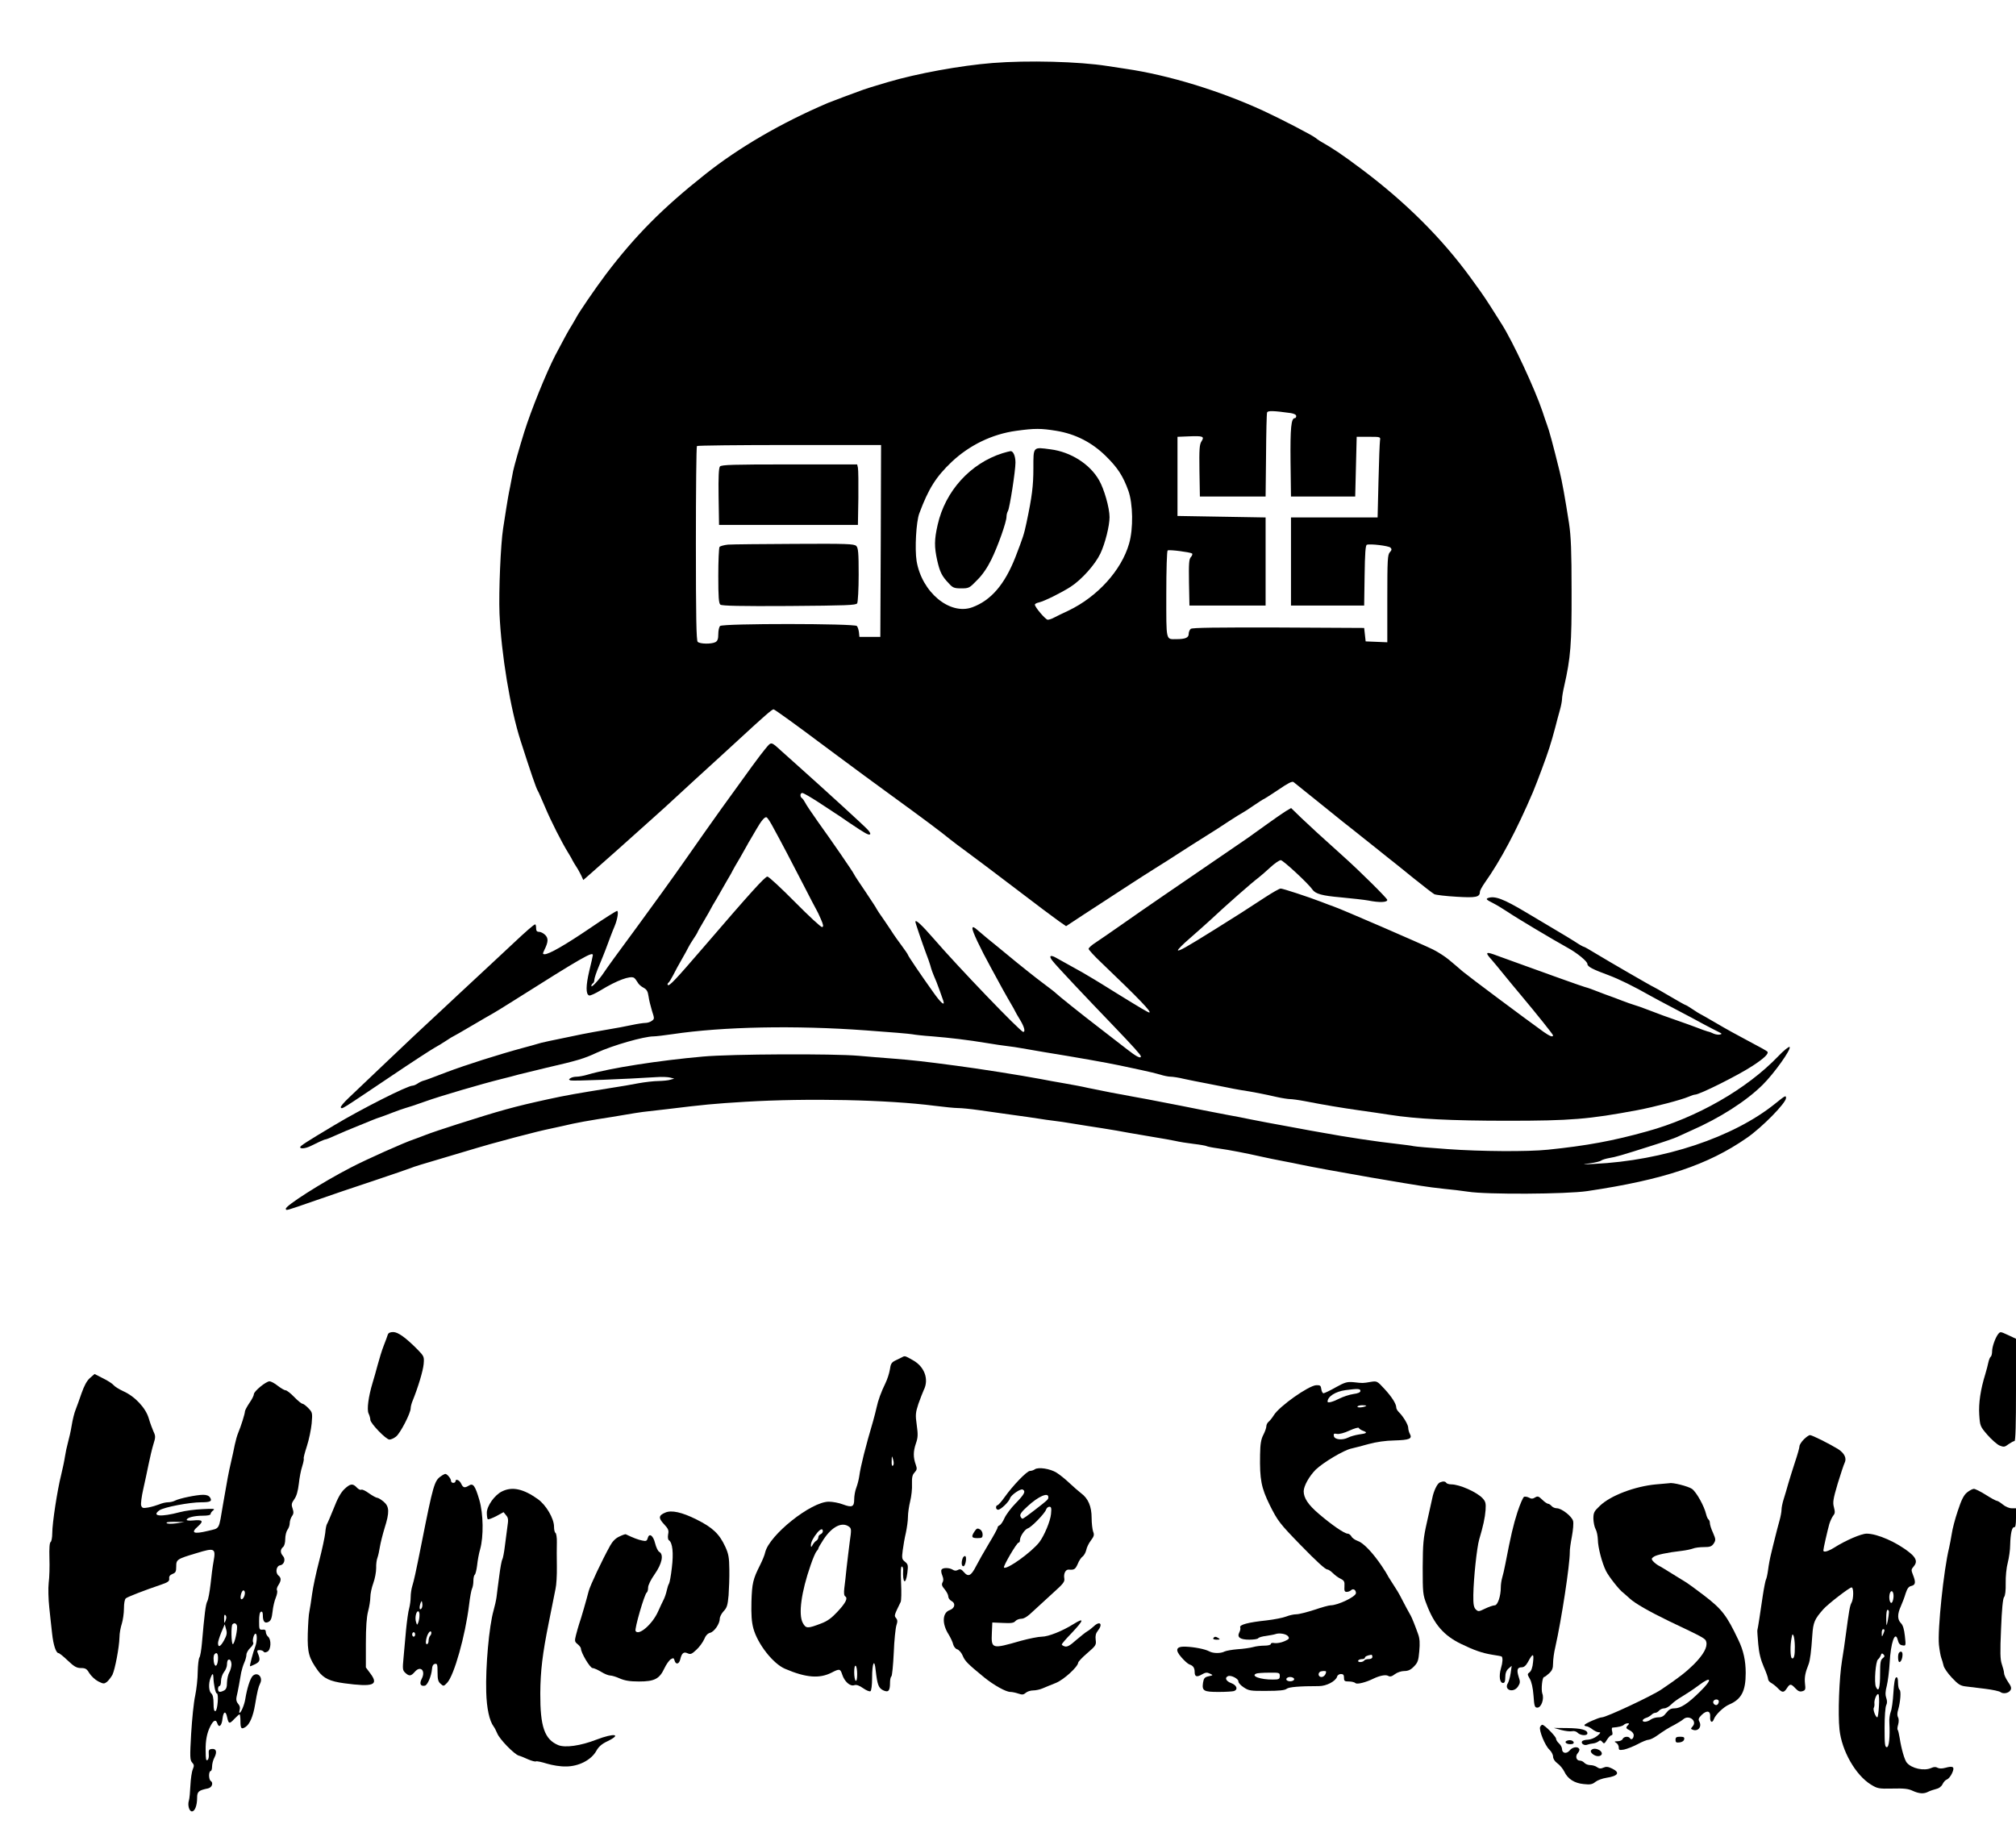
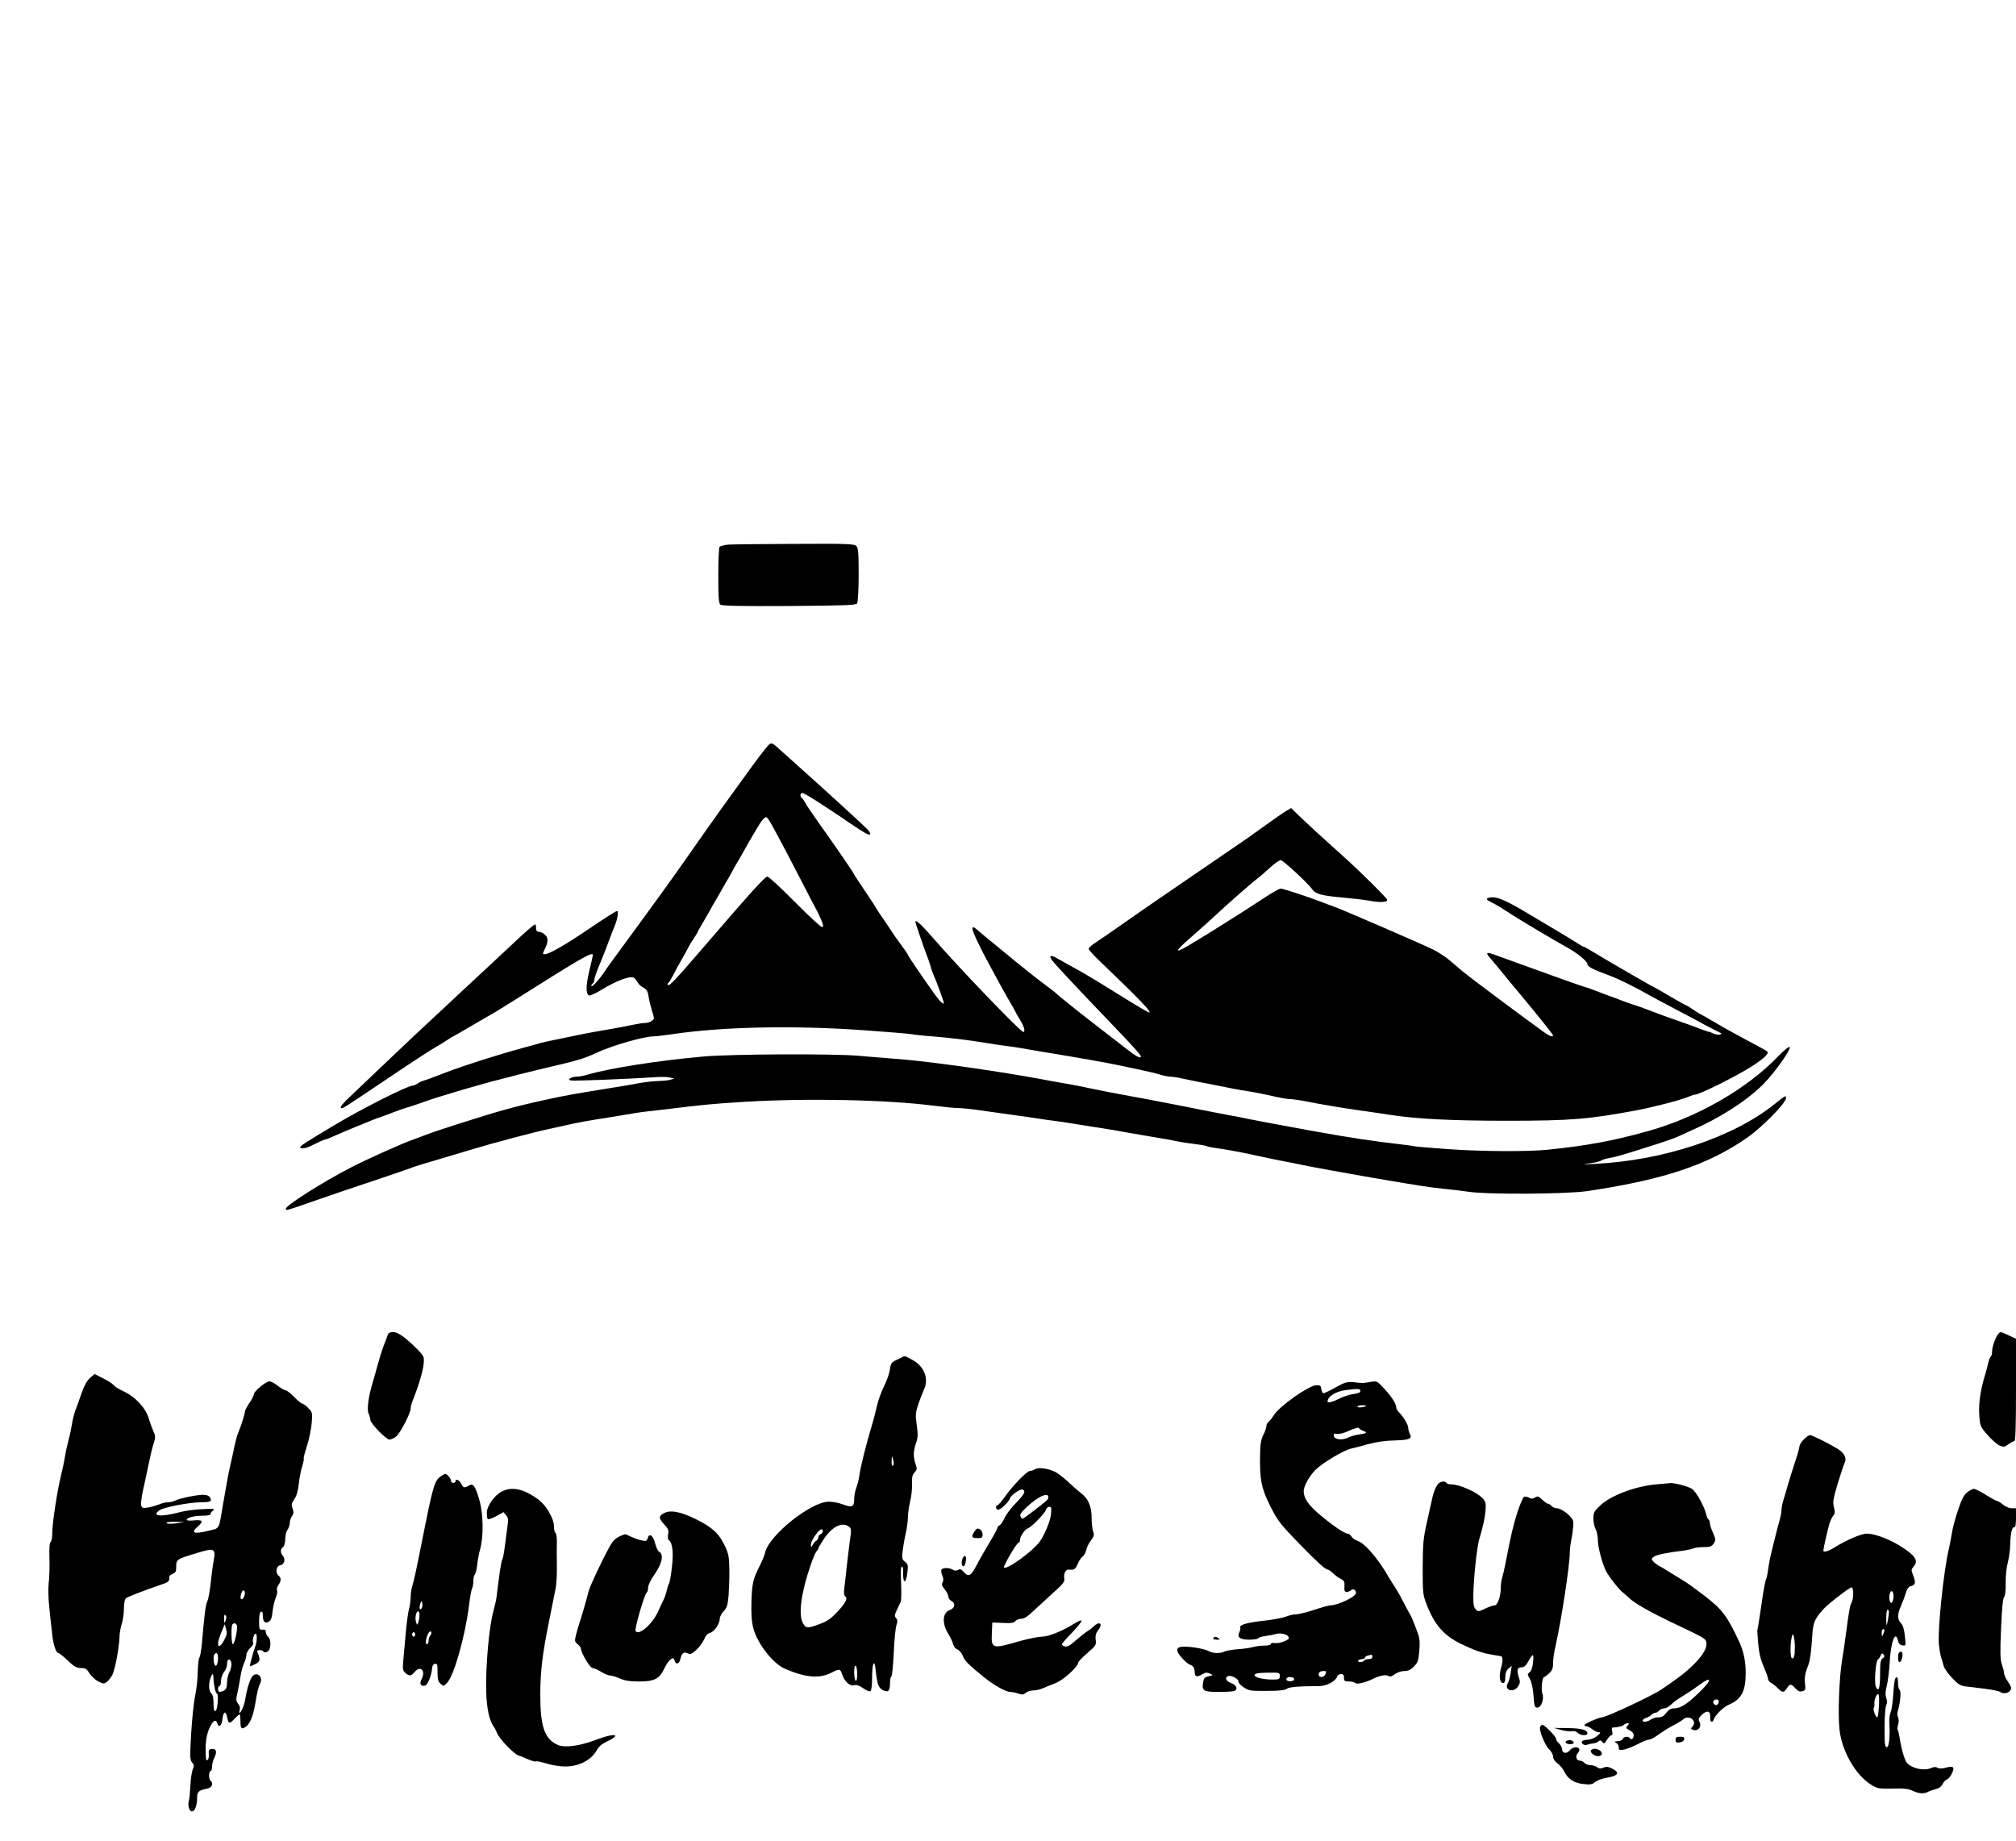
<svg xmlns="http://www.w3.org/2000/svg" version="1.0" width="1350pt" height="1233pt" viewBox="0 0 1350 1233" preserveAspectRatio="xMidYMid meet">
  <g transform="translate(0,1233) scale(0.1,-0.1)" fill="#000000" stroke="none">
-     <path d="M6645 11908 c-213 -17 -504 -70 -700 -128 -16 -5 -52 -16 -80 -24 -27 -8 -66 -20 -85 -27 -57 -20 -213 -79 -235 -88 -310 -132 -598 -299 -825 -480 -284 -225 -467 -410 -662 -667 -70 -93 -186 -262 -201 -294 -4 -8 -16 -28 -26 -45 -21 -32 -58 -100 -113 -205 -61 -119 -161 -365 -208 -515 -32 -103 -67 -226 -74 -260 -3 -16 -12 -64 -20 -105 -9 -41 -20 -106 -26 -145 -6 -38 -15 -99 -21 -135 -16 -101 -30 -421 -24 -570 12 -271 72 -635 141 -850 67 -209 104 -317 115 -335 4 -5 25 -54 48 -107 41 -98 113 -239 155 -307 12 -20 26 -43 29 -51 4 -8 16 -28 27 -45 11 -16 25 -43 33 -59 l13 -29 39 34 c22 19 108 95 191 169 82 74 186 167 229 205 43 39 83 75 89 80 6 6 97 89 201 185 105 95 237 217 294 269 169 156 221 201 231 201 7 0 162 -112 315 -227 17 -13 64 -47 105 -78 41 -30 86 -64 100 -74 14 -11 131 -97 260 -191 224 -163 333 -244 403 -301 18 -14 68 -53 113 -85 44 -32 190 -142 324 -244 133 -102 264 -200 290 -218 l49 -34 120 79 c202 131 240 156 315 205 39 26 112 72 161 103 50 31 124 78 165 105 41 27 116 74 165 105 50 31 124 78 165 106 41 27 82 52 90 56 8 4 43 26 77 50 35 24 65 43 68 43 2 0 45 28 95 61 64 44 93 59 102 52 7 -6 71 -57 142 -114 70 -57 157 -126 191 -154 35 -27 100 -79 145 -115 45 -36 110 -87 144 -115 35 -27 117 -93 182 -146 66 -53 128 -101 139 -107 11 -5 78 -13 148 -17 131 -8 157 -3 157 33 0 8 15 35 33 61 105 148 213 351 322 606 7 17 20 49 29 73 9 23 23 60 31 82 45 121 61 171 90 280 9 36 23 88 31 116 8 28 14 61 14 73 0 12 6 50 14 84 44 193 51 283 50 637 0 273 -4 368 -17 455 -26 168 -47 284 -63 348 -44 178 -70 276 -86 317 -5 13 -18 51 -29 85 -51 151 -198 467 -273 585 -23 36 -57 90 -76 120 -19 30 -49 75 -67 100 -18 25 -47 65 -65 90 -192 264 -436 507 -731 728 -131 98 -189 137 -277 187 -10 6 -24 16 -31 22 -24 19 -228 125 -349 181 -291 134 -634 239 -920 281 -30 5 -86 13 -125 19 -190 30 -532 39 -770 20z m1998 -2344 c23 -4 37 -11 37 -20 0 -8 -4 -14 -9 -14 -25 0 -31 -63 -29 -290 l3 -235 215 0 215 0 5 200 5 200 80 0 c80 0 80 0 76 -25 -2 -14 -7 -135 -10 -270 l-6 -245 -290 0 -290 0 0 -295 0 -295 245 0 245 0 3 202 c2 148 6 202 15 205 22 8 146 -7 158 -19 10 -10 9 -17 -4 -31 -15 -16 -17 -51 -17 -311 l0 -292 -72 3 -73 3 -5 45 -5 45 -574 3 c-415 1 -578 -1 -587 -9 -8 -6 -14 -22 -14 -34 0 -25 -22 -35 -82 -35 -72 0 -68 -19 -68 300 0 165 4 291 9 294 10 7 148 -11 163 -20 5 -3 2 -14 -7 -24 -13 -14 -15 -42 -13 -171 l3 -154 255 0 255 0 0 295 0 295 -295 5 -295 5 0 265 0 265 74 3 c97 4 108 0 87 -33 -14 -21 -16 -52 -14 -198 l3 -172 220 0 220 0 3 275 c1 151 4 281 7 288 5 13 42 12 158 -4z m-1569 -119 c128 -21 239 -78 332 -170 79 -78 114 -132 150 -231 31 -87 34 -254 5 -354 -51 -179 -212 -356 -406 -449 -39 -18 -82 -39 -97 -47 -14 -8 -33 -14 -42 -14 -14 0 -86 84 -86 101 0 5 12 12 28 15 39 10 148 64 212 105 74 48 164 149 199 223 32 68 61 185 61 243 0 62 -36 188 -70 247 -61 108 -190 190 -325 207 -119 16 -115 20 -115 -126 0 -118 -9 -190 -46 -365 -17 -80 -23 -97 -74 -230 -72 -184 -164 -291 -290 -337 -150 -54 -337 101 -372 310 -13 81 -3 263 18 319 62 166 111 244 217 345 119 112 271 186 432 208 123 17 165 17 269 0z m-1176 -737 l-3 -643 -70 0 -70 0 -3 30 c-2 17 -8 36 -14 43 -15 17 -898 18 -916 0 -7 -7 -12 -31 -12 -55 0 -32 -5 -45 -19 -53 -27 -14 -104 -13 -119 2 -9 9 -12 169 -12 658 0 356 3 650 7 653 3 4 282 7 620 7 l613 0 -2 -642z" />
-     <path d="M6713 9295 c-215 -68 -383 -253 -434 -479 -23 -101 -23 -148 -3 -239 18 -78 31 -105 78 -154 26 -29 36 -33 83 -33 51 0 55 2 106 55 35 34 69 84 95 137 44 89 102 253 102 288 0 12 4 29 10 39 12 23 50 269 50 323 0 44 -15 78 -33 77 -7 -1 -31 -7 -54 -14z" />
-     <path d="M4821 9206 c-8 -9 -11 -72 -9 -202 l3 -189 465 0 465 0 3 180 c1 99 0 190 -3 203 l-5 22 -454 0 c-373 0 -456 -2 -465 -14z" />
    <path d="M4875 8683 c-27 -3 -53 -10 -57 -16 -4 -7 -8 -94 -8 -193 0 -143 3 -184 14 -193 10 -8 134 -11 460 -9 384 3 448 5 456 18 5 8 10 95 10 192 0 147 -3 179 -16 192 -14 14 -63 16 -412 14 -218 -1 -419 -3 -447 -5z" />
    <path d="M5123 7313 c-35 -42 -100 -131 -292 -398 -47 -65 -163 -230 -249 -353 -56 -81 -232 -325 -314 -436 -135 -183 -199 -271 -223 -307 -32 -49 -85 -106 -85 -92 0 7 5 15 10 18 6 3 10 14 10 24 0 10 14 52 31 92 17 41 37 90 44 109 22 59 46 124 60 156 20 47 29 104 17 104 -6 0 -87 -51 -179 -114 -168 -114 -276 -176 -306 -176 -13 0 -14 3 -2 28 27 54 28 79 6 101 -12 12 -30 21 -41 21 -15 0 -20 7 -20 25 0 14 -3 25 -6 25 -8 0 -61 -46 -149 -129 -38 -36 -106 -99 -150 -140 -44 -41 -141 -131 -215 -200 -74 -69 -161 -151 -194 -181 -86 -80 -95 -88 -297 -280 -101 -96 -211 -201 -244 -232 -33 -31 -57 -60 -53 -64 11 -11 -12 -25 338 210 139 94 269 178 289 189 20 11 55 32 79 48 24 16 45 29 47 29 2 0 59 33 127 73 68 40 130 76 138 80 8 4 70 42 138 85 465 294 533 332 532 306 0 -5 -11 -53 -24 -106 -23 -98 -24 -156 -1 -164 7 -3 42 13 78 35 108 66 198 99 223 83 6 -4 16 -17 23 -29 6 -13 24 -29 40 -37 22 -12 29 -24 34 -58 3 -24 14 -67 23 -97 17 -52 17 -54 -1 -67 -10 -8 -30 -14 -43 -14 -13 0 -54 -6 -91 -14 -36 -8 -111 -22 -166 -31 -55 -9 -129 -23 -165 -30 -214 -44 -278 -57 -300 -65 -14 -4 -54 -16 -90 -25 -174 -47 -390 -116 -520 -165 -118 -45 -136 -52 -155 -57 -11 -3 -29 -12 -40 -20 -11 -7 -25 -13 -32 -13 -34 0 -341 -155 -528 -267 -184 -110 -224 -136 -225 -145 0 -13 36 -9 69 7 17 8 45 22 62 30 17 8 35 15 39 15 5 0 37 13 72 29 35 16 88 38 118 50 55 22 68 28 125 51 17 7 41 16 55 20 14 5 50 18 80 30 30 12 69 25 85 30 29 8 58 18 135 45 91 33 373 116 510 150 36 9 88 22 115 30 28 7 111 27 185 45 207 48 249 60 337 101 106 49 316 109 380 109 15 0 73 7 128 15 335 50 820 60 1295 25 157 -11 296 -23 310 -26 14 -3 75 -10 135 -14 119 -10 232 -23 365 -45 47 -8 108 -17 135 -20 28 -3 73 -10 100 -15 28 -5 93 -16 145 -25 222 -36 415 -70 510 -90 36 -8 101 -22 145 -31 44 -9 100 -23 124 -30 25 -8 56 -14 70 -14 14 0 55 -6 91 -15 36 -8 103 -21 150 -30 47 -9 106 -21 132 -26 26 -6 71 -14 100 -19 68 -10 156 -27 238 -46 36 -8 76 -14 89 -14 13 0 58 -6 100 -14 133 -26 243 -44 361 -61 63 -9 156 -22 205 -30 178 -28 412 -40 790 -40 424 0 544 10 870 71 115 22 291 68 343 90 18 8 37 14 43 14 30 0 288 129 384 192 80 52 113 84 99 97 -5 5 -61 36 -124 69 -63 33 -161 87 -218 121 -57 33 -105 61 -107 61 -2 0 -24 14 -48 30 -25 17 -47 30 -50 30 -3 0 -51 27 -107 60 -56 33 -103 60 -105 60 -5 0 -314 179 -391 226 -39 24 -74 44 -78 44 -4 0 -31 15 -59 34 -29 18 -79 49 -112 68 -33 20 -130 77 -215 128 -154 92 -211 113 -257 96 -14 -6 -8 -12 32 -32 28 -14 75 -43 105 -63 51 -35 297 -182 400 -239 62 -34 130 -90 130 -107 0 -18 35 -36 141 -75 72 -27 166 -73 286 -141 21 -12 94 -51 163 -87 69 -36 157 -83 195 -104 39 -20 81 -43 95 -49 22 -11 23 -13 6 -17 -10 -2 -28 1 -40 6 -11 6 -30 13 -41 15 -11 3 -45 15 -75 27 -30 11 -86 32 -125 45 -75 26 -117 41 -205 75 -30 12 -68 25 -85 30 -16 5 -55 18 -85 30 -30 12 -66 25 -80 30 -14 5 -50 18 -80 30 -30 12 -68 26 -85 30 -16 5 -75 25 -130 45 -55 20 -119 42 -142 51 -23 8 -79 28 -125 45 -46 17 -94 34 -108 39 -14 5 -50 18 -80 29 -81 31 -89 27 -42 -25 15 -17 52 -62 82 -99 30 -37 82 -100 115 -139 108 -129 215 -263 215 -269 0 -14 -22 -6 -63 23 -131 94 -499 369 -541 404 -26 23 -68 58 -93 79 -25 21 -73 52 -107 69 -64 32 -622 274 -666 288 -14 5 -50 18 -80 30 -88 34 -259 90 -274 90 -8 0 -54 -26 -103 -58 -120 -79 -197 -128 -335 -214 -197 -123 -241 -147 -250 -142 -4 3 31 39 80 81 48 42 110 97 137 122 110 103 276 249 324 285 14 11 49 41 78 68 28 26 60 48 70 48 15 0 184 -156 211 -196 21 -30 65 -42 191 -53 73 -7 156 -16 183 -21 75 -15 128 -13 128 4 0 10 -181 190 -294 291 -156 140 -223 202 -281 257 l-69 67 -36 -21 c-19 -12 -73 -49 -120 -83 -47 -34 -107 -77 -134 -96 -119 -82 -405 -277 -561 -384 -93 -64 -224 -154 -290 -201 -66 -46 -141 -98 -167 -115 -27 -17 -48 -36 -48 -43 0 -6 39 -49 88 -95 248 -237 338 -331 318 -331 -7 0 -57 29 -217 128 -74 46 -143 89 -154 95 -56 34 -96 57 -155 89 -36 20 -79 44 -97 54 -40 23 -52 13 -24 -21 23 -31 228 -248 407 -434 131 -137 184 -195 184 -205 0 -17 -31 -1 -92 47 -37 28 -122 95 -190 147 -115 88 -277 218 -288 230 -3 4 -43 35 -90 70 -47 35 -123 96 -170 134 -47 39 -108 89 -135 111 -53 42 -77 63 -129 107 -24 21 -32 24 -34 13 -4 -16 51 -132 124 -265 22 -41 58 -106 79 -145 21 -38 47 -83 57 -100 10 -16 21 -37 25 -45 4 -8 19 -36 35 -61 27 -45 36 -79 20 -79 -18 0 -438 437 -600 625 -81 93 -122 131 -122 112 0 -8 49 -151 70 -207 12 -30 25 -68 30 -85 7 -27 13 -45 41 -110 9 -21 36 -98 46 -127 12 -39 -17 -14 -69 60 -78 109 -168 242 -168 248 0 3 -19 31 -42 62 -24 32 -47 65 -53 74 -5 9 -34 51 -62 93 -29 41 -53 77 -53 79 0 3 -33 53 -73 113 -41 60 -76 113 -78 119 -6 15 -154 230 -240 349 -43 61 -83 120 -88 132 -6 11 -15 24 -20 28 -15 9 -14 35 2 35 7 0 56 -28 108 -62 53 -35 103 -67 111 -73 9 -5 49 -32 89 -60 114 -77 137 -90 146 -81 4 3 -4 18 -18 32 -26 28 -271 252 -469 429 -36 32 -83 74 -105 94 -75 68 -68 67 -112 14z m46 -508 c60 -109 138 -258 213 -404 43 -84 82 -159 86 -165 4 -6 17 -33 29 -61 17 -39 19 -51 8 -53 -7 -2 -89 74 -181 167 -93 94 -176 171 -185 171 -16 0 -109 -102 -432 -478 -186 -216 -225 -257 -235 -248 -3 4 -2 10 3 14 6 4 20 27 33 52 12 25 38 72 57 105 19 33 39 69 44 80 5 11 21 37 35 58 14 21 26 40 26 42 0 3 19 37 43 77 24 40 46 80 50 88 4 8 13 24 20 35 7 11 30 51 52 90 22 38 45 79 52 90 7 11 15 27 19 35 4 8 26 47 49 85 22 39 44 77 48 85 4 8 13 24 20 35 7 11 25 43 41 70 35 61 57 86 69 82 5 -1 21 -25 36 -52z" />
    <path d="M11907 5256 c-210 -219 -546 -411 -877 -502 -229 -64 -403 -96 -665 -123 -136 -14 -450 -12 -670 4 -115 8 -219 17 -230 20 -11 3 -60 9 -110 15 -130 14 -343 46 -505 76 -47 8 -119 21 -160 29 -183 33 -259 48 -320 60 -36 8 -105 21 -155 30 -49 9 -119 23 -155 30 -36 7 -103 21 -150 30 -47 9 -116 22 -155 30 -38 8 -110 21 -160 30 -101 18 -220 41 -310 60 -33 8 -103 21 -155 30 -52 9 -126 22 -165 30 -134 25 -398 67 -565 89 -218 29 -292 37 -418 47 -70 5 -174 14 -232 19 -171 15 -852 12 -1041 -5 -296 -26 -627 -78 -773 -121 -26 -8 -60 -14 -75 -14 -14 0 -33 -4 -41 -10 -13 -8 -12 -10 1 -15 14 -5 373 9 572 22 38 3 81 1 95 -3 l27 -7 -25 -7 c-14 -5 -50 -8 -80 -9 -30 0 -91 -7 -135 -15 -44 -9 -123 -22 -175 -30 -255 -41 -305 -50 -430 -77 -233 -51 -318 -75 -610 -168 -85 -27 -180 -59 -210 -71 -30 -12 -66 -25 -80 -30 -61 -20 -317 -134 -422 -189 -192 -99 -441 -258 -434 -276 4 -12 -11 -17 196 55 96 34 274 94 395 134 121 41 231 78 245 84 23 10 60 21 330 101 190 57 235 69 370 105 130 34 179 46 250 61 41 9 102 22 135 30 33 7 107 21 165 30 58 9 141 22 185 30 44 8 98 16 120 19 22 2 96 11 165 19 245 30 308 36 520 49 422 25 951 14 1270 -27 63 -8 133 -15 155 -15 22 0 85 -6 140 -14 55 -8 154 -22 220 -31 66 -9 145 -20 175 -25 30 -5 78 -12 105 -15 28 -3 88 -12 135 -20 47 -8 132 -21 190 -30 58 -9 139 -23 180 -31 41 -7 118 -20 170 -29 52 -8 115 -20 140 -25 25 -6 80 -15 123 -20 43 -5 82 -12 87 -15 5 -3 39 -10 77 -15 78 -11 186 -32 288 -55 39 -9 104 -22 146 -30 43 -8 97 -19 120 -24 60 -13 278 -53 469 -86 224 -38 259 -44 330 -55 41 -7 113 -16 160 -21 47 -4 119 -13 160 -19 123 -20 660 -17 800 4 511 76 807 175 1069 357 101 70 261 233 261 266 0 20 -5 17 -72 -37 -280 -226 -748 -382 -1213 -404 -84 -5 -86 -4 -27 4 35 5 69 13 75 19 7 5 30 12 52 16 47 8 79 17 280 81 83 26 161 53 175 60 14 6 54 25 90 41 197 86 373 199 484 309 77 76 194 241 180 253 -5 4 -40 -24 -77 -63z" />
    <path d="M2597 3393 c-3 -10 -15 -43 -27 -73 -12 -30 -30 -89 -41 -130 -11 -41 -26 -95 -34 -120 -28 -93 -39 -178 -27 -205 7 -14 12 -34 12 -43 1 -24 105 -132 128 -132 11 0 30 9 44 20 28 21 98 157 98 189 0 11 6 35 14 53 35 86 69 198 73 244 4 48 3 52 -40 96 -80 81 -132 118 -164 118 -21 0 -32 -6 -36 -17z" />
    <path d="M13381 3397 c-19 -24 -41 -85 -41 -116 0 -16 -4 -32 -9 -36 -5 -3 -12 -20 -16 -38 -3 -17 -13 -52 -20 -77 -33 -106 -46 -197 -41 -274 5 -75 6 -78 55 -135 28 -32 65 -64 81 -71 28 -11 34 -11 60 9 16 11 34 21 40 21 7 0 10 112 10 343 l0 342 -49 23 c-57 26 -55 26 -70 9z" />
    <path d="M6040 3241 c-8 -4 -28 -14 -45 -22 -25 -12 -31 -23 -36 -60 -4 -25 -17 -65 -29 -90 -30 -61 -50 -117 -60 -164 -5 -22 -15 -62 -23 -90 -52 -176 -84 -304 -93 -370 -3 -22 -12 -57 -20 -78 -8 -20 -14 -55 -14 -78 0 -50 -15 -56 -76 -33 -26 10 -68 18 -94 18 -119 0 -398 -223 -426 -339 -3 -17 -19 -55 -34 -85 -48 -95 -54 -122 -58 -245 -2 -89 1 -135 13 -180 29 -105 132 -236 212 -270 140 -60 230 -67 311 -26 54 28 59 27 72 -13 15 -46 52 -80 80 -71 15 5 33 -1 60 -20 21 -15 44 -24 49 -20 6 3 11 41 11 88 0 103 16 135 24 51 11 -95 19 -118 50 -133 35 -16 46 -5 46 51 0 20 4 39 9 42 5 3 12 74 16 158 3 84 12 167 18 185 8 24 8 35 -3 48 -13 16 -13 17 31 107 5 9 6 67 3 128 -3 71 -2 110 5 110 5 0 9 -10 9 -22 -5 -90 17 -106 28 -21 6 51 5 58 -16 75 -20 16 -22 23 -15 76 4 31 13 84 21 117 7 33 14 81 14 107 0 25 7 73 15 105 8 32 14 84 12 115 -1 44 2 61 17 77 17 19 18 26 8 54 -17 48 -17 87 1 140 14 40 15 59 6 124 -10 69 -8 83 11 142 13 36 29 78 36 93 36 71 5 156 -72 199 -55 31 -54 31 -74 20z m-60 -725 c-7 -7 -10 4 -9 30 1 39 1 39 10 9 5 -18 5 -33 -1 -39z m-295 -409 c17 -13 17 -20 5 -103 -6 -49 -16 -127 -21 -174 -5 -47 -11 -107 -15 -134 -4 -33 -2 -51 6 -56 19 -12 4 -43 -53 -104 -38 -41 -67 -62 -107 -77 -93 -36 -103 -35 -124 3 -31 57 -10 208 52 386 15 45 34 88 40 94 7 7 12 15 12 19 0 4 15 30 34 59 57 87 124 121 171 87z m-175 -31 c0 -8 -7 -16 -15 -20 -8 -3 -15 -12 -15 -20 0 -8 -6 -19 -13 -23 -8 -4 -19 -17 -25 -28 -10 -18 -11 -18 -12 -2 0 20 17 52 44 85 22 25 36 28 36 8z m230 -957 c0 -31 -4 -48 -10 -44 -5 3 -10 29 -10 56 0 31 4 48 10 44 6 -3 10 -29 10 -56z" />
    <path d="M602 3102 c-21 -19 -38 -51 -56 -102 -14 -41 -32 -91 -40 -111 -8 -19 -20 -67 -26 -105 -6 -38 -18 -89 -25 -114 -7 -25 -16 -67 -20 -94 -4 -28 -16 -84 -26 -125 -25 -99 -59 -320 -59 -387 0 -29 -5 -56 -11 -60 -7 -4 -10 -42 -8 -108 2 -55 0 -130 -5 -166 -4 -36 -2 -110 4 -165 6 -55 14 -134 19 -175 8 -75 26 -130 43 -130 5 0 33 -22 62 -50 43 -41 60 -50 88 -50 30 0 39 -5 56 -34 12 -19 38 -44 59 -55 36 -18 40 -18 60 -3 11 10 27 31 36 47 17 36 45 181 47 250 0 28 8 69 16 93 7 23 14 69 14 101 0 35 5 62 13 68 12 10 128 55 232 90 50 17 60 24 58 42 -2 15 5 24 22 31 21 8 25 16 25 49 0 48 4 51 138 91 120 37 128 32 112 -56 -6 -32 -15 -101 -20 -152 -6 -51 -15 -103 -22 -115 -11 -21 -19 -86 -36 -282 -4 -44 -11 -87 -17 -95 -5 -8 -10 -51 -11 -95 0 -44 -8 -116 -17 -160 -10 -44 -21 -158 -27 -254 -9 -156 -8 -177 6 -193 14 -15 15 -22 5 -46 -7 -16 -14 -65 -16 -108 -2 -43 -6 -89 -10 -101 -10 -31 2 -73 20 -73 20 0 35 40 35 91 0 42 10 50 73 63 27 6 38 38 17 51 -5 3 -10 19 -10 36 0 16 5 29 10 29 6 0 10 14 10 30 0 17 7 45 16 61 19 38 12 61 -18 57 -19 -2 -22 -8 -20 -35 2 -17 -2 -34 -7 -38 -12 -7 -13 -2 -14 65 -1 65 9 115 30 157 21 44 39 52 48 23 11 -34 30 -17 35 31 6 50 22 55 31 9 10 -45 15 -46 48 -11 16 17 32 31 35 31 3 0 6 -20 6 -43 0 -53 6 -60 35 -41 27 18 50 70 63 149 15 89 22 118 34 142 21 42 -18 81 -50 50 -17 -17 -38 -84 -49 -152 -6 -40 -29 -95 -39 -95 -3 0 -2 9 1 21 4 13 1 27 -10 39 -12 14 -15 27 -11 47 4 15 11 51 16 78 5 28 12 66 15 85 4 19 13 49 21 67 8 17 14 41 14 52 0 12 12 33 26 46 14 13 23 28 20 34 -9 13 4 61 15 61 12 0 11 -53 -2 -87 -14 -35 -38 -127 -35 -131 2 -1 17 5 35 14 33 17 36 29 16 77 -5 13 -2 17 13 17 12 0 24 -5 27 -10 4 -7 13 -7 26 0 24 13 27 81 4 100 -8 7 -15 21 -15 31 0 13 -6 18 -22 16 -22 -2 -23 2 -23 57 0 39 4 61 13 63 8 3 12 -5 12 -24 0 -42 13 -57 38 -44 16 8 22 25 27 68 3 32 13 74 22 95 8 20 12 41 8 48 -4 6 0 22 9 35 20 31 20 49 0 65 -22 19 -14 64 12 68 27 4 38 41 19 62 -19 21 -19 44 0 60 9 7 15 29 15 54 0 23 7 51 15 62 8 10 15 30 15 44 0 14 7 35 15 47 12 16 12 27 4 52 -9 26 -7 35 12 62 15 21 24 54 30 103 4 39 14 92 23 118 8 25 12 48 10 51 -3 2 7 40 21 83 14 43 28 111 32 152 6 70 5 74 -22 102 -16 17 -34 30 -40 30 -6 0 -31 20 -55 45 -24 25 -50 45 -58 45 -8 0 -31 14 -52 30 -21 17 -46 30 -55 30 -24 0 -105 -67 -105 -86 0 -9 -13 -35 -30 -59 -16 -24 -30 -50 -30 -57 0 -15 -26 -98 -45 -143 -7 -16 -17 -52 -23 -80 -5 -27 -17 -81 -26 -120 -16 -69 -23 -107 -52 -275 -31 -182 -19 -161 -103 -182 -95 -23 -116 -13 -66 30 41 37 33 47 -35 40 -22 -2 -40 0 -40 4 0 15 50 28 106 28 34 0 54 4 54 11 0 7 8 18 18 25 14 11 3 12 -73 8 -49 -2 -117 -11 -150 -20 -128 -34 -193 -28 -138 12 29 21 202 54 281 54 60 0 74 7 59 31 -8 13 -23 19 -47 19 -44 0 -160 -24 -188 -39 -11 -6 -32 -11 -47 -11 -14 0 -41 -6 -59 -14 -18 -7 -51 -17 -74 -21 -35 -6 -41 -4 -47 14 -3 11 3 60 14 108 11 48 27 124 36 168 9 44 23 104 32 133 15 47 15 56 1 85 -8 18 -23 58 -32 89 -20 69 -92 147 -171 182 -28 13 -57 31 -65 41 -7 9 -39 30 -70 45 l-57 29 -31 -27z m578 -973 c-32 -4 -59 -4 -64 2 -6 5 15 9 55 8 l64 -1 -55 -9z m460 -466 c0 -23 -17 -49 -26 -41 -9 10 4 58 16 58 6 0 10 -8 10 -17z m-129 -184 c-9 -23 -10 -22 -10 11 -1 23 2 31 9 24 7 -7 7 -19 1 -35z m75 -33 c8 -20 -15 -126 -27 -126 -10 0 -13 123 -2 133 11 11 23 8 29 -7z m-86 -101 c-24 -43 -40 -50 -40 -17 0 9 10 41 22 71 l23 54 9 -33 c8 -26 5 -40 -14 -75z m-40 -117 c0 -42 -14 -67 -24 -43 -8 22 -8 60 1 68 14 15 23 5 23 -25z m90 -46 c-1 -15 -7 -38 -15 -52 -8 -14 -14 -44 -15 -67 0 -31 -5 -45 -19 -53 -29 -15 -41 -12 -41 10 0 11 5 20 10 20 6 0 10 15 10 34 0 18 9 45 20 59 11 14 20 36 20 49 0 14 3 28 6 31 12 12 24 -4 24 -31z m-121 -84 c2 -51 14 -108 23 -108 14 0 5 -113 -9 -118 -9 -3 -13 12 -13 51 0 36 -5 59 -15 67 -17 14 -20 66 -5 104 12 32 18 33 19 4z" />
    <path d="M8945 3040 c-38 -22 -75 -39 -82 -40 -6 0 -13 12 -15 28 -3 23 -7 27 -34 26 -52 -3 -247 -141 -284 -201 -9 -15 -24 -34 -33 -42 -10 -7 -17 -22 -17 -32 0 -10 -9 -36 -20 -57 -15 -29 -21 -60 -22 -133 -3 -167 8 -222 65 -338 53 -106 66 -123 205 -266 110 -113 167 -165 181 -165 6 0 23 -11 36 -24 14 -14 37 -31 52 -38 24 -12 28 -19 26 -51 -2 -30 1 -37 15 -37 10 0 23 5 29 11 14 14 33 3 33 -19 0 -24 -121 -82 -170 -82 -10 0 -59 -13 -108 -30 -50 -16 -104 -30 -121 -30 -18 0 -48 -7 -68 -15 -20 -8 -79 -20 -132 -26 -123 -13 -183 -29 -176 -47 3 -7 0 -22 -6 -33 -17 -33 5 -49 67 -49 29 0 55 4 59 9 3 6 27 13 53 16 26 4 54 9 62 12 26 10 74 2 86 -15 10 -14 6 -19 -26 -33 -20 -9 -49 -14 -64 -12 -15 3 -26 1 -26 -6 0 -6 -18 -11 -42 -11 -24 0 -59 -4 -78 -10 -19 -5 -65 -12 -102 -14 -37 -3 -76 -10 -87 -15 -26 -14 -77 -14 -104 1 -28 15 -100 29 -156 31 -65 3 -75 -20 -30 -71 19 -22 43 -44 54 -48 25 -8 35 -23 35 -51 0 -31 14 -36 48 -16 24 14 35 15 53 6 24 -11 24 -11 -7 -18 -27 -6 -33 -13 -38 -43 -8 -55 4 -62 104 -62 49 0 95 3 104 6 28 11 18 39 -19 53 -36 13 -46 37 -21 47 21 8 71 -19 69 -36 -1 -8 15 -26 35 -39 34 -23 46 -25 154 -24 83 0 122 4 134 14 15 12 85 18 216 18 51 0 113 33 122 64 2 9 14 17 25 17 16 0 21 -6 21 -25 0 -22 4 -25 33 -25 18 0 38 -5 44 -11 10 -10 70 5 120 30 42 20 81 28 98 19 13 -8 25 -5 46 11 16 12 43 21 63 21 25 0 43 8 64 30 25 25 31 39 36 102 5 54 3 85 -7 113 -8 22 -20 56 -28 75 -7 19 -20 49 -30 65 -10 17 -29 53 -43 80 -14 28 -31 59 -38 70 -7 11 -25 39 -40 63 -16 24 -28 45 -28 46 0 2 -16 27 -35 56 -61 91 -125 158 -161 170 -19 7 -39 20 -44 31 -6 10 -17 19 -26 19 -21 0 -107 59 -192 132 -72 61 -102 107 -102 152 1 36 36 99 80 144 51 49 190 132 240 142 19 4 71 18 115 30 52 14 113 23 173 24 100 3 121 11 103 44 -6 11 -11 30 -11 41 0 20 -33 76 -64 106 -9 9 -16 22 -16 29 0 25 -30 72 -79 125 -49 53 -50 54 -93 47 -52 -9 -51 -9 -113 -2 -44 4 -58 0 -120 -34z m165 -24 c0 -10 -16 -17 -47 -21 -27 -4 -69 -18 -95 -31 -43 -22 -78 -31 -78 -20 0 34 53 68 120 77 82 11 100 10 100 -5z m39 -100 c-12 -10 -59 -15 -59 -6 0 5 14 10 32 10 17 0 29 -2 27 -4z m-22 -167 c33 -12 27 -18 -28 -25 -24 -4 -57 -13 -72 -21 -38 -19 -91 -14 -95 11 -3 15 1 18 21 14 14 -3 49 6 83 22 33 15 61 23 63 18 2 -5 14 -14 28 -19z m63 -1514 c0 -9 -9 -15 -24 -15 -14 0 -28 -4 -31 -10 -3 -5 -15 -10 -26 -10 -11 0 -17 5 -14 10 3 6 15 10 26 10 10 0 19 4 19 9 0 8 16 16 43 20 4 0 7 -6 7 -14z m-310 -99 c0 -18 -15 -36 -31 -36 -18 0 -26 20 -12 33 7 8 43 10 43 3z m-310 -29 c0 -21 -5 -24 -47 -24 -82 -1 -151 24 -110 40 6 3 45 6 85 6 69 1 72 0 72 -22z m95 -17 c8 -13 -20 -24 -41 -16 -20 8 -9 26 16 26 10 0 22 -5 25 -10z" />
    <path d="M12079 2691 c-16 -16 -29 -37 -29 -46 0 -9 -13 -56 -29 -103 -16 -48 -36 -114 -46 -147 -9 -33 -23 -80 -31 -105 -8 -25 -14 -56 -14 -69 0 -13 -6 -47 -14 -75 -8 -28 -21 -78 -29 -111 -8 -33 -21 -82 -27 -110 -7 -27 -16 -75 -20 -107 -4 -31 -11 -61 -15 -67 -3 -7 -13 -55 -21 -109 -16 -109 -32 -216 -36 -229 -1 -4 2 -46 6 -93 5 -59 17 -106 37 -152 16 -36 29 -73 29 -82 0 -8 10 -21 23 -27 12 -7 32 -23 44 -36 28 -29 39 -29 59 2 20 31 27 31 57 -1 19 -20 30 -24 47 -19 20 6 22 12 17 52 -4 40 1 71 24 128 10 25 18 87 25 194 6 88 15 108 74 175 31 35 175 146 189 146 15 0 14 -76 0 -102 -12 -21 -17 -55 -39 -218 -6 -47 -17 -123 -25 -170 -19 -116 -28 -357 -17 -461 15 -143 107 -305 210 -369 44 -27 52 -29 145 -27 76 2 106 -1 135 -15 44 -20 75 -22 105 -6 12 6 36 14 52 18 19 4 35 16 43 32 7 15 20 29 30 32 10 4 25 22 34 42 19 42 9 51 -45 36 -22 -6 -40 -6 -52 0 -11 7 -25 7 -42 -1 -48 -22 -131 -4 -164 35 -15 18 -36 89 -48 166 -4 26 -10 50 -13 54 -4 3 -2 19 3 36 5 18 5 38 -1 48 -6 11 -6 30 1 51 15 52 21 127 9 134 -5 3 -10 24 -10 46 0 28 -4 39 -12 37 -9 -3 -15 -38 -19 -104 -3 -54 -11 -112 -18 -128 -6 -16 -11 -48 -9 -70 5 -98 -2 -166 -17 -166 -13 0 -15 21 -15 131 0 74 5 139 11 150 7 14 7 29 0 50 -7 21 -6 43 4 81 7 29 16 98 19 153 7 136 37 219 54 154 6 -25 15 -35 32 -37 23 -4 23 -3 16 62 -5 46 -13 73 -26 86 -25 25 -25 61 -1 114 10 23 25 61 32 86 11 33 20 46 39 50 28 7 30 25 9 77 -11 28 -11 34 4 51 28 31 21 58 -25 95 -87 70 -217 127 -288 127 -36 0 -141 -45 -218 -94 -41 -25 -72 -34 -72 -18 0 12 28 134 40 177 7 22 19 47 27 57 11 13 12 24 4 54 -9 33 -6 54 25 159 20 66 41 128 46 138 16 31 0 65 -43 93 -55 34 -174 94 -189 94 -6 0 -25 -13 -41 -29z m601 -1049 c0 -15 -4 -33 -9 -41 -12 -19 -25 22 -17 55 8 31 26 22 26 -14z m-31 -109 c0 -10 -4 -36 -8 -58 -9 -40 -9 -39 -10 18 0 32 3 57 9 57 6 0 10 -8 9 -17z m-30 -120 c0 -5 -4 -17 -9 -28 -8 -18 -9 -17 -9 8 -1 15 4 27 9 27 6 0 10 -3 9 -7z m-600 -110 c1 -57 -6 -86 -20 -77 -11 6 -12 87 -2 135 5 28 7 30 14 14 4 -11 8 -43 8 -72z m589 -77 c-15 -11 -18 -29 -18 -102 0 -99 -10 -130 -28 -90 -13 28 -2 174 14 184 6 4 14 16 18 26 5 15 9 17 19 7 9 -10 8 -15 -5 -25z m-26 -323 c-2 -40 -7 -73 -11 -73 -11 0 -31 53 -23 64 3 6 5 18 4 27 -4 24 17 74 27 63 4 -5 6 -42 3 -81z" />
    <path d="M6930 2491 c-8 -6 -23 -11 -33 -11 -20 0 -113 -96 -170 -176 -21 -30 -43 -54 -48 -54 -5 0 -9 -7 -9 -15 0 -8 6 -15 14 -15 17 0 73 53 80 78 8 22 72 66 85 57 21 -12 11 -31 -47 -91 -32 -32 -66 -78 -76 -101 -10 -23 -25 -44 -32 -47 -8 -3 -14 -10 -14 -16 0 -6 -26 -54 -59 -108 -32 -53 -70 -121 -85 -150 -33 -65 -52 -74 -81 -40 -17 20 -26 23 -40 15 -13 -7 -24 -6 -36 2 -23 14 -66 14 -74 0 -4 -5 -2 -23 5 -39 8 -20 9 -34 2 -46 -8 -14 -5 -25 14 -47 13 -16 24 -37 24 -47 0 -11 9 -24 20 -30 31 -16 25 -49 -10 -62 -50 -17 -54 -91 -7 -164 13 -22 27 -51 30 -66 4 -15 16 -30 28 -33 11 -4 28 -23 36 -43 15 -36 33 -54 144 -145 66 -53 145 -97 175 -97 12 0 35 -5 53 -11 26 -9 35 -8 50 5 10 9 32 16 49 16 17 0 46 6 64 14 18 8 58 24 88 36 53 21 148 108 150 136 0 6 27 35 61 64 58 50 61 55 56 90 -3 26 1 42 14 59 37 46 15 70 -27 30 -13 -12 -32 -27 -43 -33 -11 -6 -44 -33 -75 -59 -41 -37 -60 -47 -76 -42 -11 3 -20 9 -20 13 0 4 29 38 65 75 84 89 89 108 13 61 -73 -46 -168 -84 -211 -84 -23 0 -87 -13 -142 -28 -194 -56 -198 -55 -193 55 l3 68 71 -3 c55 -3 73 0 83 12 8 9 26 16 40 16 19 0 44 16 82 53 30 28 90 83 133 122 66 59 77 73 73 95 -6 32 9 62 31 59 35 -3 43 2 59 38 8 21 23 43 33 50 9 7 20 26 24 43 3 17 17 46 31 64 21 28 24 38 15 60 -5 15 -10 56 -10 92 0 76 -23 130 -71 165 -17 13 -52 44 -79 69 -26 25 -65 56 -86 69 -43 26 -120 38 -144 22z m90 -186 c0 -16 1 -16 -95 -90 -38 -30 -73 -55 -78 -55 -4 0 -11 8 -14 17 -5 12 9 31 48 66 71 66 139 96 139 62z m18 -114 c-5 -49 -45 -144 -78 -188 -52 -67 -219 -187 -237 -170 -7 8 86 167 98 167 5 0 9 7 9 16 0 25 32 73 54 80 24 8 113 100 121 125 4 11 13 19 22 19 13 0 15 -9 11 -49z" />
    <path d="M2952 2444 c-43 -29 -52 -61 -128 -444 -42 -211 -52 -254 -63 -290 -6 -19 -11 -53 -11 -75 0 -22 -5 -56 -10 -75 -6 -19 -15 -84 -21 -145 -5 -60 -13 -146 -17 -189 -7 -72 -6 -81 12 -98 26 -24 38 -23 64 7 38 44 74 7 46 -47 -17 -33 -8 -52 21 -46 18 3 44 65 48 113 1 19 8 31 20 33 15 3 17 -5 17 -56 0 -47 4 -63 20 -77 20 -18 21 -18 44 6 47 49 122 317 147 521 6 51 15 101 20 110 5 10 9 33 9 52 0 19 4 37 9 41 5 3 12 31 16 63 3 31 12 80 20 107 24 85 22 237 -5 330 -28 96 -42 115 -70 97 -29 -18 -39 -15 -52 13 -11 24 -38 35 -38 15 0 -5 -7 -10 -15 -10 -8 0 -15 6 -15 14 0 15 -26 46 -38 46 -4 0 -18 -7 -30 -16z m-131 -887 c-13 -13 -15 11 -4 40 7 16 8 15 11 -6 2 -13 -1 -28 -7 -34z m-12 -44 c0 -16 -4 -37 -8 -48 -8 -19 -8 -19 -15 3 -9 27 0 72 14 72 6 0 10 -12 9 -27z m72 -136 c-6 -6 -11 -21 -11 -34 0 -13 -5 -23 -11 -23 -8 0 -9 11 -5 32 7 37 28 66 34 48 2 -6 -1 -17 -7 -23z m-101 8 c0 -8 -4 -15 -10 -15 -5 0 -10 7 -10 15 0 8 5 15 10 15 6 0 10 -7 10 -15z" />
    <path d="M9642 2403 c-17 -7 -41 -55 -51 -106 -5 -23 -21 -96 -36 -162 -24 -106 -27 -141 -28 -300 0 -171 1 -184 26 -248 51 -135 115 -209 230 -265 88 -43 143 -62 211 -73 33 -5 61 -10 62 -12 8 -9 7 -39 -5 -79 -15 -53 -8 -98 14 -98 11 0 15 11 15 38 0 27 7 45 21 58 l22 19 -7 -49 c-4 -27 -13 -57 -18 -66 -30 -47 36 -70 67 -24 15 23 16 32 5 64 -15 47 -10 65 20 65 15 0 28 11 41 34 33 62 42 62 35 1 -3 -35 -12 -60 -23 -68 -16 -12 -16 -14 1 -44 12 -20 21 -60 25 -112 5 -72 8 -81 26 -81 26 0 47 59 33 94 -9 26 -1 111 12 111 4 0 19 11 34 25 20 19 26 33 26 67 0 24 6 72 15 108 42 187 97 550 97 635 -1 17 6 64 14 106 8 43 12 89 8 104 -8 31 -77 85 -109 85 -13 0 -28 7 -35 15 -7 8 -17 15 -23 15 -6 0 -24 12 -39 27 -25 24 -31 26 -49 15 -14 -9 -25 -10 -40 -1 -11 6 -26 8 -33 6 -7 -3 -27 -49 -45 -104 -28 -88 -43 -152 -81 -348 -6 -33 -16 -74 -21 -91 -5 -17 -9 -45 -9 -63 0 -60 -21 -121 -41 -121 -10 0 -39 -10 -64 -22 -43 -21 -46 -21 -63 -5 -13 14 -17 34 -16 97 2 115 24 318 39 370 27 91 39 146 43 198 3 46 0 57 -20 79 -38 41 -154 93 -210 93 -15 0 -30 5 -33 10 -7 11 -22 12 -43 3z" />
    <path d="M11090 2390 c-142 -13 -306 -75 -377 -144 -38 -36 -43 -45 -43 -86 1 -25 7 -56 15 -70 8 -14 14 -45 15 -70 0 -50 28 -158 55 -211 18 -36 89 -127 115 -145 8 -7 27 -23 43 -38 35 -33 136 -90 262 -151 240 -114 245 -117 251 -140 9 -35 -19 -85 -82 -149 -54 -53 -98 -88 -218 -169 -63 -43 -370 -187 -399 -187 -19 0 -117 -43 -117 -52 0 -4 6 -8 14 -8 7 0 25 -9 39 -20 14 -11 33 -20 44 -20 14 0 12 -5 -12 -25 -18 -14 -43 -24 -62 -25 -17 0 -35 -5 -39 -11 -9 -15 17 -31 36 -22 8 3 25 7 37 8 12 1 28 7 36 13 11 10 17 9 27 -3 11 -14 15 -12 31 15 10 16 24 30 30 30 7 0 9 9 5 25 -4 14 -3 25 1 26 42 3 68 10 76 18 6 6 18 11 26 11 12 0 12 -3 3 -12 -17 -17 -15 -23 13 -36 14 -7 25 -20 25 -31 0 -23 -16 -36 -25 -21 -9 15 -42 12 -49 -5 -3 -8 -18 -15 -33 -15 -24 -1 -25 -2 -10 -11 9 -5 17 -19 17 -31 0 -18 4 -19 35 -14 19 4 60 20 91 36 31 17 64 30 74 30 9 0 35 12 57 28 54 38 72 49 118 73 22 12 48 28 57 36 37 33 95 -11 63 -47 -14 -16 -14 -18 0 -23 35 -14 63 19 45 54 -9 15 -6 24 15 45 35 34 61 28 57 -14 -2 -34 14 -44 25 -14 10 29 66 83 103 98 81 35 110 89 110 211 0 82 -15 151 -49 221 -79 167 -111 207 -231 299 -52 40 -105 78 -116 85 -12 7 -54 33 -94 58 -40 25 -82 51 -95 57 -12 7 -28 20 -36 29 -11 14 -11 18 5 29 17 13 92 29 189 40 26 3 59 10 73 15 14 6 47 10 74 10 41 0 52 4 66 24 14 23 14 28 -5 72 -12 25 -21 55 -21 65 0 10 -4 20 -9 24 -5 3 -12 19 -16 35 -12 53 -65 149 -95 170 -24 17 -130 44 -150 38 -3 0 -43 -4 -90 -8z m294 -1388 c-82 -81 -130 -112 -172 -112 -23 0 -37 -8 -54 -30 -16 -22 -30 -30 -53 -30 -17 0 -40 -7 -51 -15 -21 -16 -54 -20 -54 -6 0 5 10 13 22 17 12 3 28 13 36 20 7 8 19 14 26 14 8 0 19 7 26 15 7 8 22 15 34 15 13 0 33 12 47 26 13 14 46 38 74 54 27 16 77 49 110 74 88 66 94 41 9 -42z m126 -66 c0 -8 -5 -18 -11 -22 -14 -8 -33 11 -25 25 10 16 36 13 36 -3z" />
-     <path d="M2306 2358 c-24 -23 -46 -63 -71 -128 -21 -52 -41 -99 -45 -105 -4 -5 -10 -32 -12 -60 -3 -27 -21 -112 -41 -189 -20 -76 -41 -175 -47 -220 -6 -44 -14 -97 -18 -116 -5 -19 -9 -87 -11 -150 -3 -127 7 -163 69 -249 37 -50 79 -70 175 -83 194 -26 232 -12 177 63 l-32 43 0 160 c0 110 5 178 15 216 8 30 15 73 15 95 0 22 9 65 20 94 11 30 19 75 19 100 -1 25 3 57 9 71 5 14 12 46 16 72 4 25 18 81 31 124 34 107 33 145 -6 178 -17 14 -36 26 -43 26 -7 0 -32 14 -55 30 -23 17 -46 28 -52 24 -6 -3 -19 3 -30 15 -27 29 -44 26 -83 -11z" />
    <path d="M3362 2343 c-50 -24 -102 -98 -102 -143 0 -20 3 -40 6 -43 4 -4 29 6 57 20 l49 27 17 -21 c15 -17 16 -30 9 -75 -4 -29 -12 -88 -17 -130 -5 -43 -13 -83 -17 -90 -5 -7 -14 -58 -21 -113 -7 -55 -16 -118 -18 -140 -3 -22 -12 -62 -20 -90 -30 -106 -54 -375 -49 -545 3 -110 21 -193 50 -232 6 -7 16 -28 24 -46 15 -38 112 -138 143 -148 12 -3 41 -15 65 -26 23 -10 47 -16 51 -13 5 3 38 -4 73 -15 37 -11 90 -20 128 -19 85 0 169 43 203 104 16 29 37 47 75 65 99 48 45 56 -73 11 -108 -42 -210 -56 -257 -37 -92 39 -121 124 -120 347 1 150 15 266 57 474 8 39 19 95 25 125 6 30 15 75 20 100 6 25 10 92 9 150 -1 58 -1 131 0 162 1 31 -4 60 -9 63 -6 3 -10 22 -10 42 0 54 -53 145 -108 184 -96 69 -172 86 -240 52z" />
    <path d="M13171 2335 c-22 -19 -37 -50 -61 -123 -18 -53 -36 -122 -40 -152 -5 -30 -13 -73 -18 -95 -36 -145 -78 -550 -68 -650 4 -36 11 -75 16 -88 5 -12 11 -35 15 -51 3 -15 28 -52 56 -81 41 -44 57 -54 92 -58 23 -3 82 -10 131 -16 49 -6 95 -16 102 -22 18 -14 55 -8 67 13 8 13 5 25 -16 55 -15 22 -27 48 -27 59 0 10 -7 37 -15 60 -11 33 -12 77 -5 238 5 128 12 202 20 211 8 9 12 45 11 94 -1 43 5 105 14 137 8 32 16 85 16 119 2 76 12 121 27 118 8 -2 12 17 12 62 l0 65 -29 0 c-17 0 -42 11 -59 25 -17 14 -35 25 -41 25 -5 0 -39 18 -73 40 -35 22 -71 40 -80 40 -9 0 -30 -11 -47 -25z" />
    <path d="M4455 2201 c-45 -19 -47 -36 -10 -76 30 -32 35 -42 29 -70 -3 -19 -1 -35 5 -39 25 -16 32 -86 20 -184 -6 -54 -15 -101 -19 -107 -4 -5 -11 -26 -15 -45 -4 -19 -13 -46 -20 -60 -7 -14 -25 -51 -39 -83 -38 -84 -129 -163 -150 -129 -8 14 60 249 75 258 5 3 9 18 9 33 0 16 18 53 45 91 48 69 61 130 30 148 -9 4 -21 30 -28 57 -13 54 -40 72 -50 34 -5 -18 -11 -21 -37 -15 -26 5 -60 18 -110 42 -3 1 -22 -5 -42 -15 -25 -11 -46 -32 -62 -61 -54 -97 -134 -267 -144 -305 -14 -55 -51 -184 -64 -220 -5 -16 -15 -50 -21 -74 -10 -40 -9 -45 11 -61 12 -10 22 -23 22 -29 0 -28 61 -131 78 -131 9 0 35 -12 57 -25 22 -14 50 -25 61 -25 12 0 41 -9 65 -20 33 -14 66 -20 128 -20 103 0 137 17 170 88 12 26 32 54 43 61 17 10 20 9 25 -8 8 -30 30 -26 38 6 10 43 23 54 49 42 20 -9 28 -6 59 23 20 18 43 50 52 70 10 25 24 40 40 44 28 7 65 60 65 95 0 12 12 35 26 50 22 23 27 40 33 106 3 43 6 121 5 173 -1 80 -5 104 -27 152 -40 87 -85 129 -193 183 -98 49 -168 64 -209 46z" />
    <path d="M6526 2075 c-24 -36 -20 -45 19 -45 31 0 35 3 35 25 0 14 -8 29 -19 34 -15 9 -22 6 -35 -14z" />
    <path d="M6446 1894 c-10 -27 -7 -56 7 -52 14 5 23 68 9 68 -6 0 -13 -7 -16 -16z" />
    <path d="M8125 1360 c-4 -6 6 -10 22 -10 22 0 25 2 13 10 -19 12 -27 12 -35 0z" />
    <path d="M12717 1263 c-10 -10 -8 -63 2 -63 11 0 21 25 21 51 0 19 -11 25 -23 12z" />
    <path d="M10313 765 c-8 -23 33 -124 62 -151 14 -13 25 -34 25 -47 0 -14 11 -32 29 -45 17 -12 37 -37 46 -55 23 -49 67 -78 130 -84 44 -5 58 -2 79 15 14 11 47 23 73 27 79 12 94 35 38 62 -26 13 -40 14 -58 6 -17 -8 -28 -7 -42 3 -10 8 -31 14 -46 14 -14 0 -32 7 -39 15 -7 8 -20 15 -30 15 -25 0 -33 30 -14 51 9 10 13 23 9 28 -11 18 -46 12 -64 -11 -21 -25 -51 -19 -51 10 0 10 -9 27 -20 37 -11 10 -20 24 -20 32 0 14 -77 93 -92 93 -5 0 -11 -7 -15 -15z" />
    <path d="M10455 745 c28 -7 60 -11 72 -8 13 3 29 -1 38 -11 20 -19 65 -21 65 -3 0 23 -42 34 -135 35 l-90 1 50 -14z" />
    <path d="M11220 679 c0 -16 5 -20 27 -17 17 2 29 10 31 21 3 13 -3 17 -27 17 -25 0 -31 -4 -31 -21z" />
    <path d="M10492 673 c-19 -8 -4 -23 24 -23 16 0 24 5 22 13 -5 13 -26 18 -46 10z" />
    <path d="M10654 608 c-8 -13 22 -38 47 -38 27 0 34 21 14 37 -23 16 -51 17 -61 1z" />
  </g>
</svg>